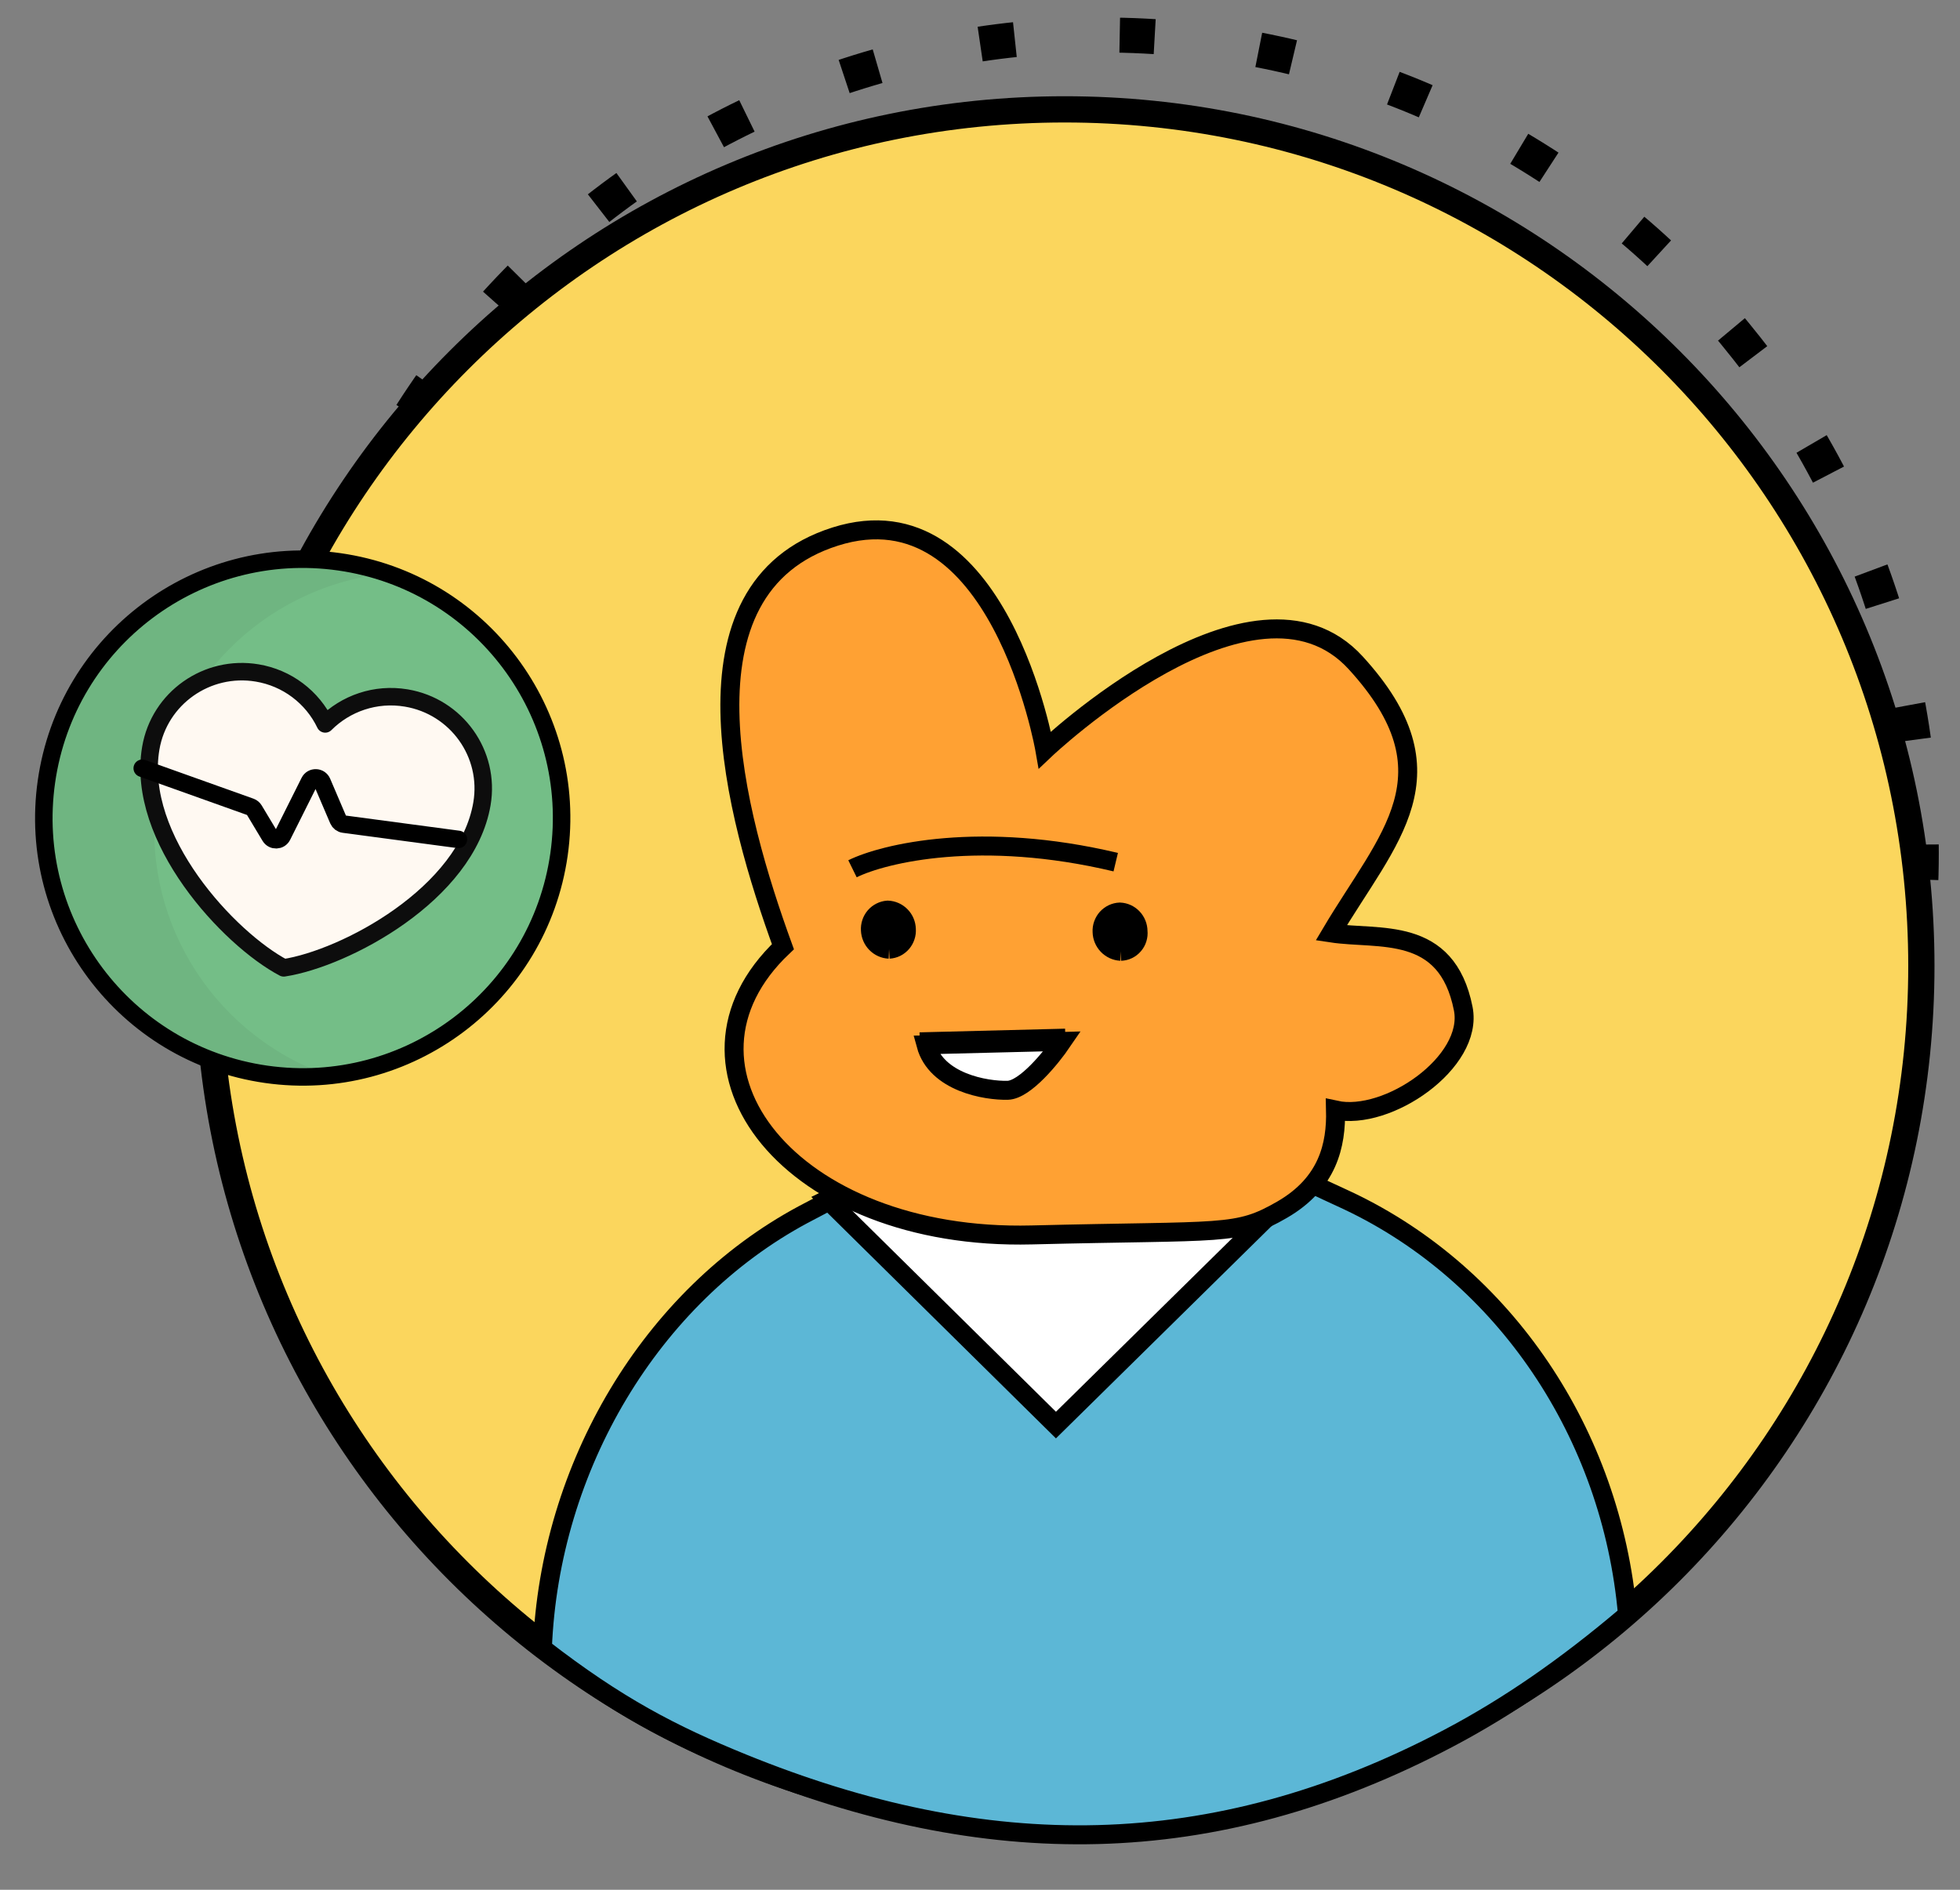
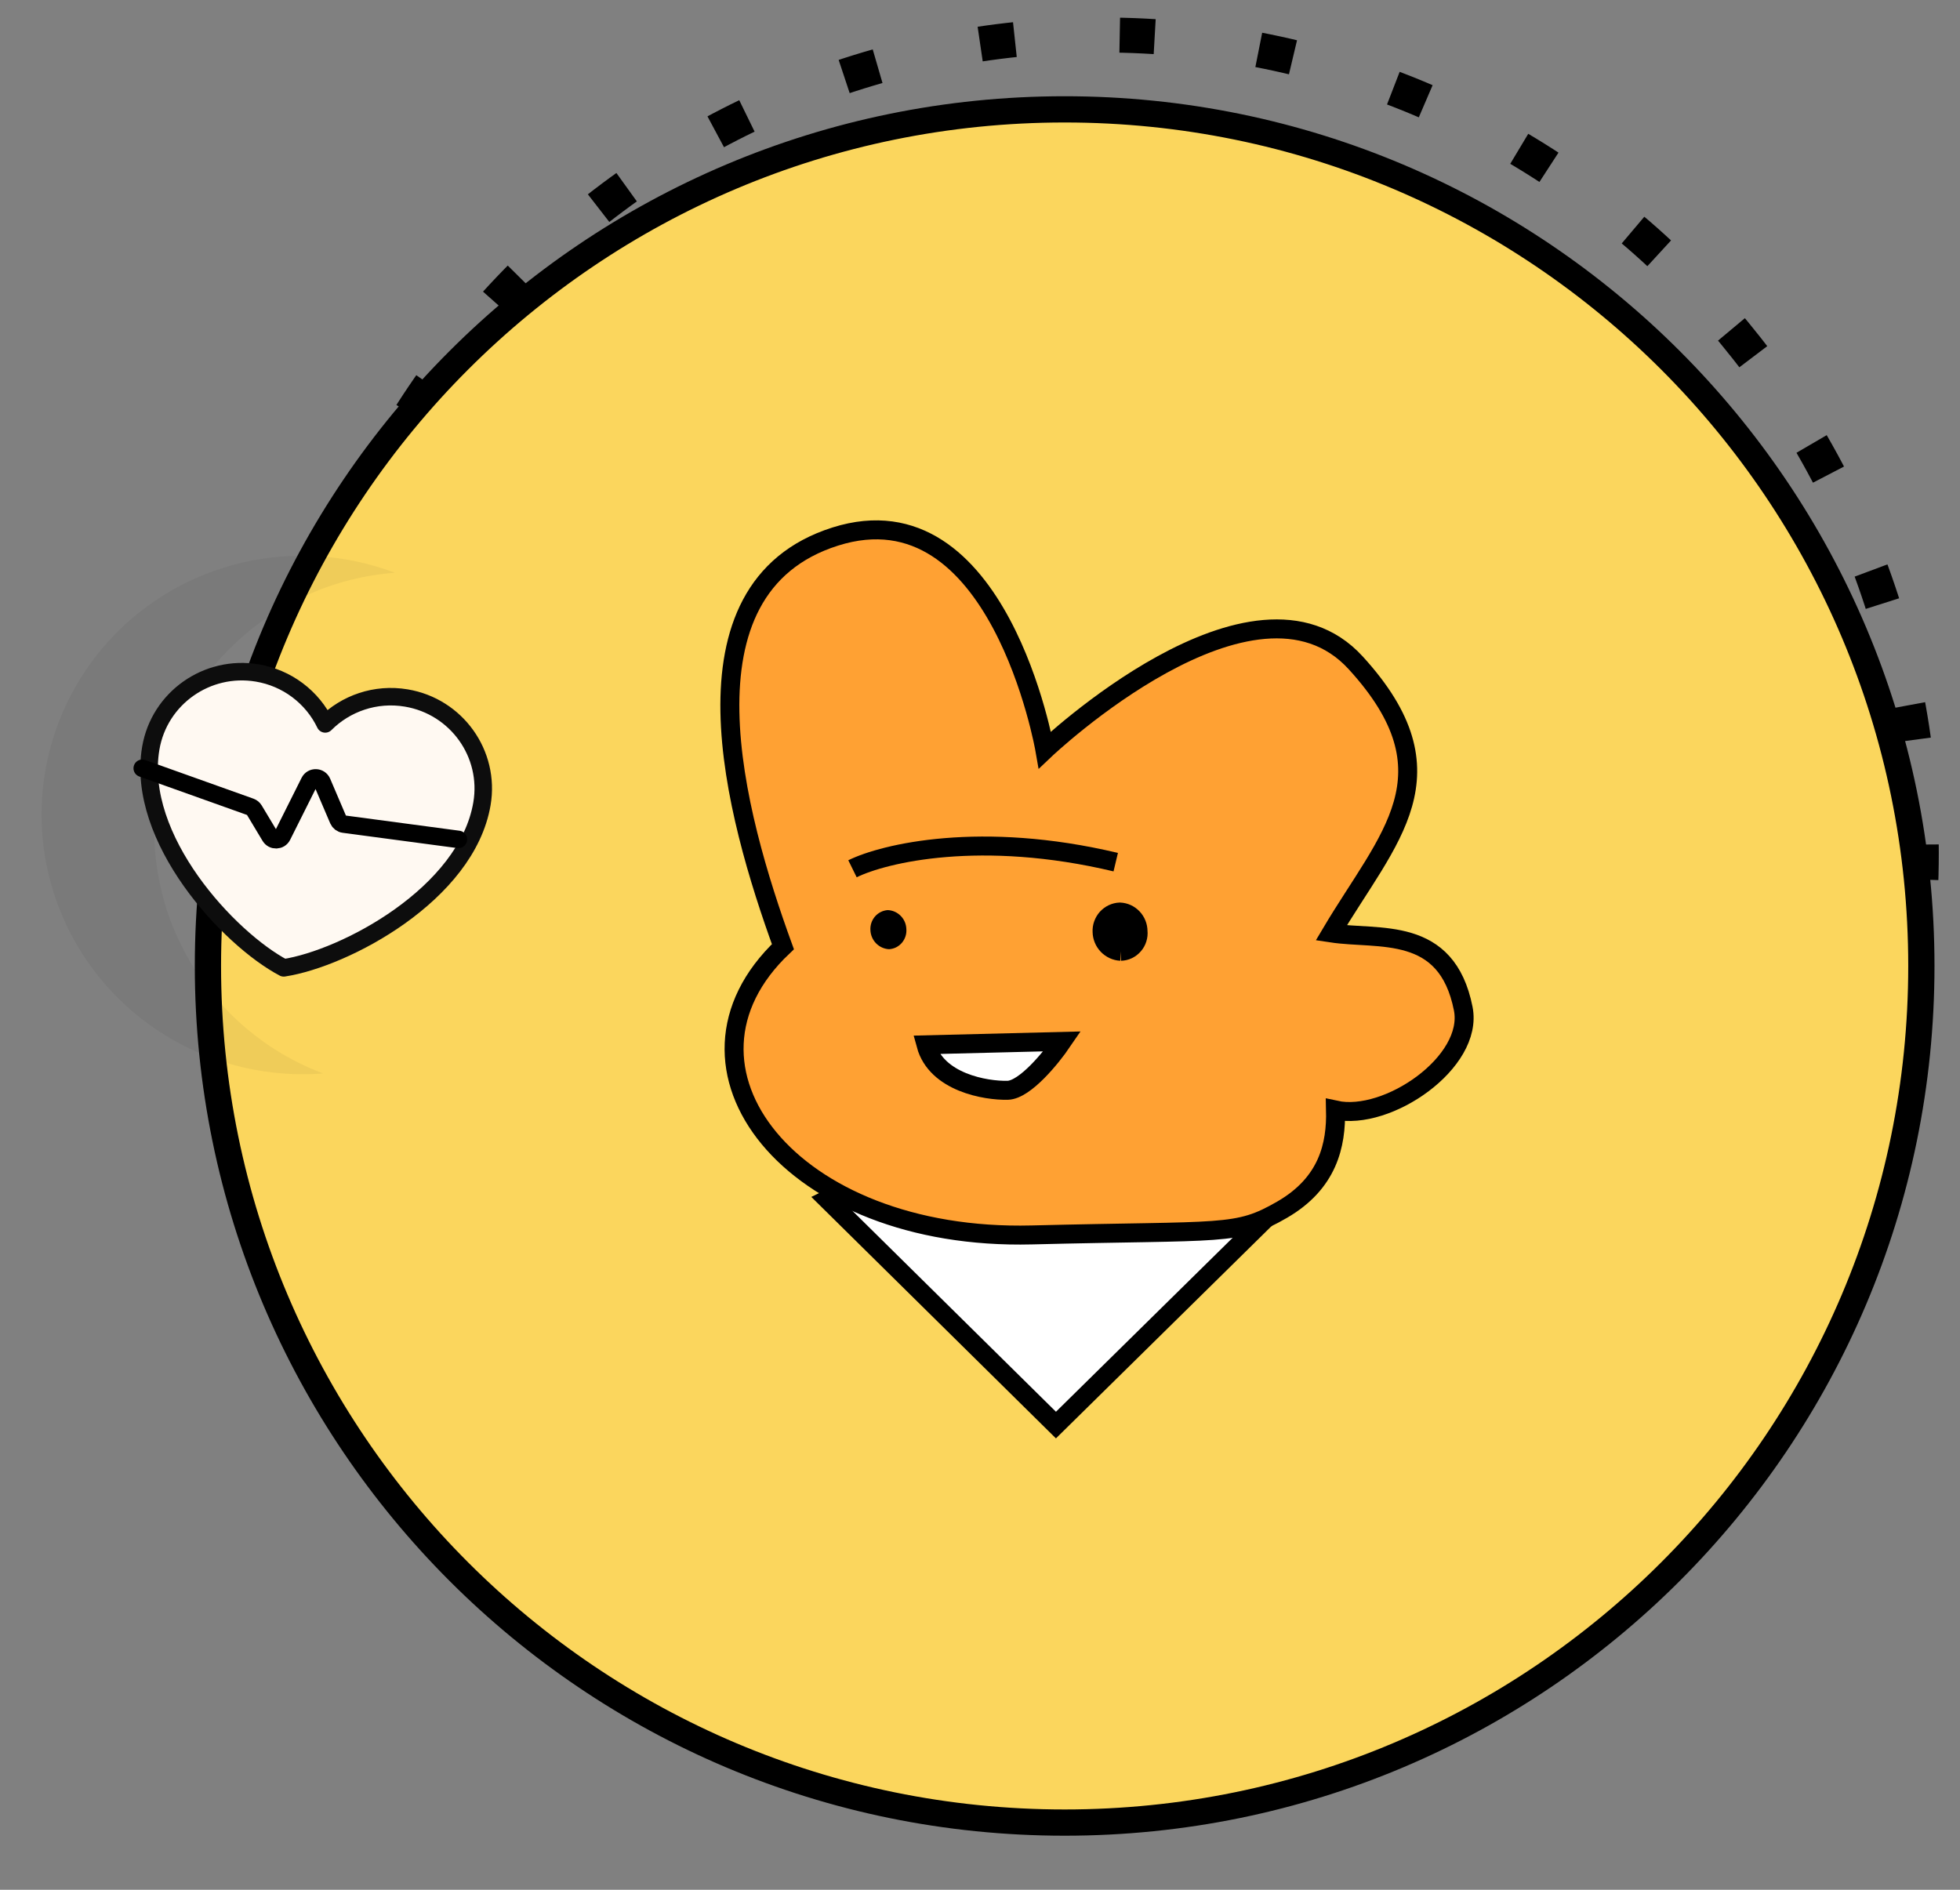
<svg xmlns="http://www.w3.org/2000/svg" width="56" height="54" viewBox="0 0 56 54" fill="none">
  <rect x="0" y="0" width="56" height="54" fill="#808080" stroke="none" />
  <path fill-rule="evenodd" clip-rule="evenodd" d="M31.497 47.771C44.419 47.771 54.894 37.301 54.894 24.386C54.894 11.47 44.419 1 31.497 1C18.575 1 8.1 11.47 8.1 24.386C8.1 37.301 18.575 47.771 31.497 47.771Z" stroke="black" stroke-dasharray="1 3" />
  <path d="M30.419 52.08C43.937 52.08 54.896 41.121 54.896 27.602C54.896 14.084 43.937 3.125 30.419 3.125C16.9 3.125 5.941 14.084 5.941 27.602C5.941 41.121 16.9 52.08 30.419 52.08Z" fill="#FBD65D" stroke="black" stroke-width="0.75" />
-   <path d="M15.971 24.421C15.393 28.464 11.648 31.275 7.604 30.698C3.56 30.12 0.75 26.375 1.327 22.331C1.904 18.287 5.65 15.477 9.694 16.054C13.738 16.631 16.548 20.377 15.971 24.421Z" fill="#74BE87" stroke="black" stroke-width="0.5" />
  <path opacity="0.05" d="M4.481 22.693C4.975 19.258 7.802 16.628 11.283 16.366C8.422 15.284 5.19 16.047 3.13 18.291C1.071 20.536 0.603 23.806 1.949 26.538C3.296 29.271 6.184 30.911 9.234 30.674C5.966 29.446 3.991 26.128 4.481 22.693V22.693Z" fill="black" />
  <path d="M7.35 19.23C5.913 18.989 4.551 19.951 4.308 21.379C3.869 23.965 6.544 26.832 8.107 27.656C9.856 27.388 13.331 25.553 13.77 22.968C14.013 21.54 13.045 20.186 11.608 19.945C10.728 19.797 9.876 20.101 9.292 20.686C9.11 20.306 8.838 19.976 8.5 19.722C8.162 19.468 7.768 19.3 7.35 19.23Z" fill="#FFF9F2" stroke="#0D0D0D" stroke-width="0.5" stroke-linecap="round" stroke-linejoin="round" />
  <path d="M4.064 21.953L7.159 23.058C7.202 23.074 7.239 23.104 7.263 23.144L7.716 23.899C7.797 24.034 7.996 24.027 8.066 23.886L8.84 22.339C8.916 22.186 9.136 22.193 9.203 22.349L9.665 23.43C9.693 23.494 9.753 23.54 9.823 23.549L13.098 23.986" stroke="black" stroke-width="0.5" stroke-linecap="round" />
-   <path d="M15.497 47.099C15.702 41.906 18.6 37.04 22.949 34.706L30.645 30.66L38.523 34.315C42.98 36.427 46.046 40.962 46.5 46.139C44.731 47.642 43.085 48.773 41.396 49.665C34.632 53.238 28.147 53.205 21.217 50.386C19.197 49.564 17.63 48.751 15.497 47.099Z" fill="#5CB7D6" stroke="black" stroke-width="0.542" />
  <path d="M30.17 40.721L23.641 34.276L30.378 30.938L37.435 33.567L30.17 40.721Z" fill="white" stroke="black" stroke-width="0.542" />
  <path d="M23.864 15.332C19.19 16.812 21.011 23.314 22.369 27.052C18.739 30.489 22.572 35.462 29.479 35.288C35.021 35.149 35.323 35.323 36.633 34.566C37.943 33.808 38.182 32.716 38.158 31.721C39.641 32.046 42.109 30.354 41.807 28.823C41.334 26.428 39.399 26.866 38.036 26.659C39.653 23.932 41.646 22.127 38.736 18.942C35.826 15.755 29.854 21.428 29.854 21.428C29.854 21.428 28.538 13.852 23.864 15.332Z" fill="#FFA133" stroke="black" stroke-width="0.542" />
  <path d="M25.402 27.123C25.263 27.117 25.131 27.057 25.032 26.957C24.933 26.856 24.875 26.722 24.869 26.58C24.86 26.437 24.907 26.297 24.999 26.189C25.092 26.082 25.223 26.016 25.363 26.006C25.503 26.011 25.636 26.07 25.735 26.171C25.835 26.272 25.892 26.407 25.896 26.55C25.901 26.621 25.893 26.692 25.87 26.759C25.848 26.826 25.813 26.888 25.767 26.942C25.721 26.995 25.665 27.039 25.603 27.07C25.54 27.101 25.472 27.119 25.402 27.123" fill="black" />
-   <path d="M25.402 27.123C25.263 27.117 25.131 27.057 25.032 26.957C24.933 26.856 24.875 26.722 24.869 26.58C24.86 26.437 24.907 26.297 24.999 26.189C25.092 26.082 25.223 26.016 25.363 26.006C25.503 26.011 25.636 26.07 25.735 26.171C25.835 26.272 25.892 26.407 25.896 26.55C25.901 26.621 25.893 26.692 25.87 26.759C25.848 26.826 25.813 26.888 25.767 26.942C25.721 26.995 25.665 27.039 25.603 27.07C25.54 27.101 25.472 27.119 25.402 27.123" stroke="black" stroke-width="0.542" />
  <path d="M32.021 27.183C31.88 27.176 31.746 27.114 31.647 27.011C31.548 26.908 31.491 26.771 31.488 26.627C31.484 26.556 31.494 26.485 31.518 26.418C31.542 26.351 31.578 26.289 31.625 26.236C31.673 26.184 31.73 26.141 31.793 26.111C31.857 26.081 31.925 26.064 31.995 26.061C32.135 26.067 32.267 26.128 32.363 26.23C32.46 26.332 32.514 26.468 32.515 26.61C32.523 26.681 32.515 26.753 32.494 26.821C32.473 26.89 32.438 26.952 32.391 27.006C32.345 27.06 32.288 27.104 32.225 27.134C32.161 27.165 32.092 27.181 32.021 27.183" fill="black" />
  <path d="M32.021 27.183C31.88 27.176 31.746 27.114 31.647 27.011C31.548 26.908 31.491 26.771 31.488 26.627C31.484 26.556 31.494 26.485 31.518 26.418C31.542 26.351 31.578 26.289 31.625 26.236C31.673 26.184 31.73 26.141 31.793 26.111C31.857 26.081 31.925 26.064 31.995 26.061C32.135 26.067 32.267 26.128 32.363 26.23C32.46 26.332 32.514 26.468 32.515 26.61C32.523 26.681 32.515 26.753 32.494 26.821C32.473 26.89 32.438 26.952 32.391 27.006C32.345 27.06 32.288 27.104 32.225 27.134C32.161 27.165 32.092 27.181 32.021 27.183" stroke="black" stroke-width="0.542" />
  <path d="M30.35 29.758L26.457 29.855C26.749 30.934 28.171 31.17 28.79 31.155C29.286 31.142 30.037 30.218 30.35 29.758Z" fill="white" stroke="black" stroke-width="0.542" />
-   <path d="M26.279 29.77C27.695 29.734 29.022 29.701 30.438 29.665Z" stroke="black" stroke-width="0.542" stroke-linejoin="bevel" />
  <path d="M24.357 24.825C25.261 24.38 28.031 23.719 31.878 24.636" stroke="black" stroke-width="0.542" />
</svg>